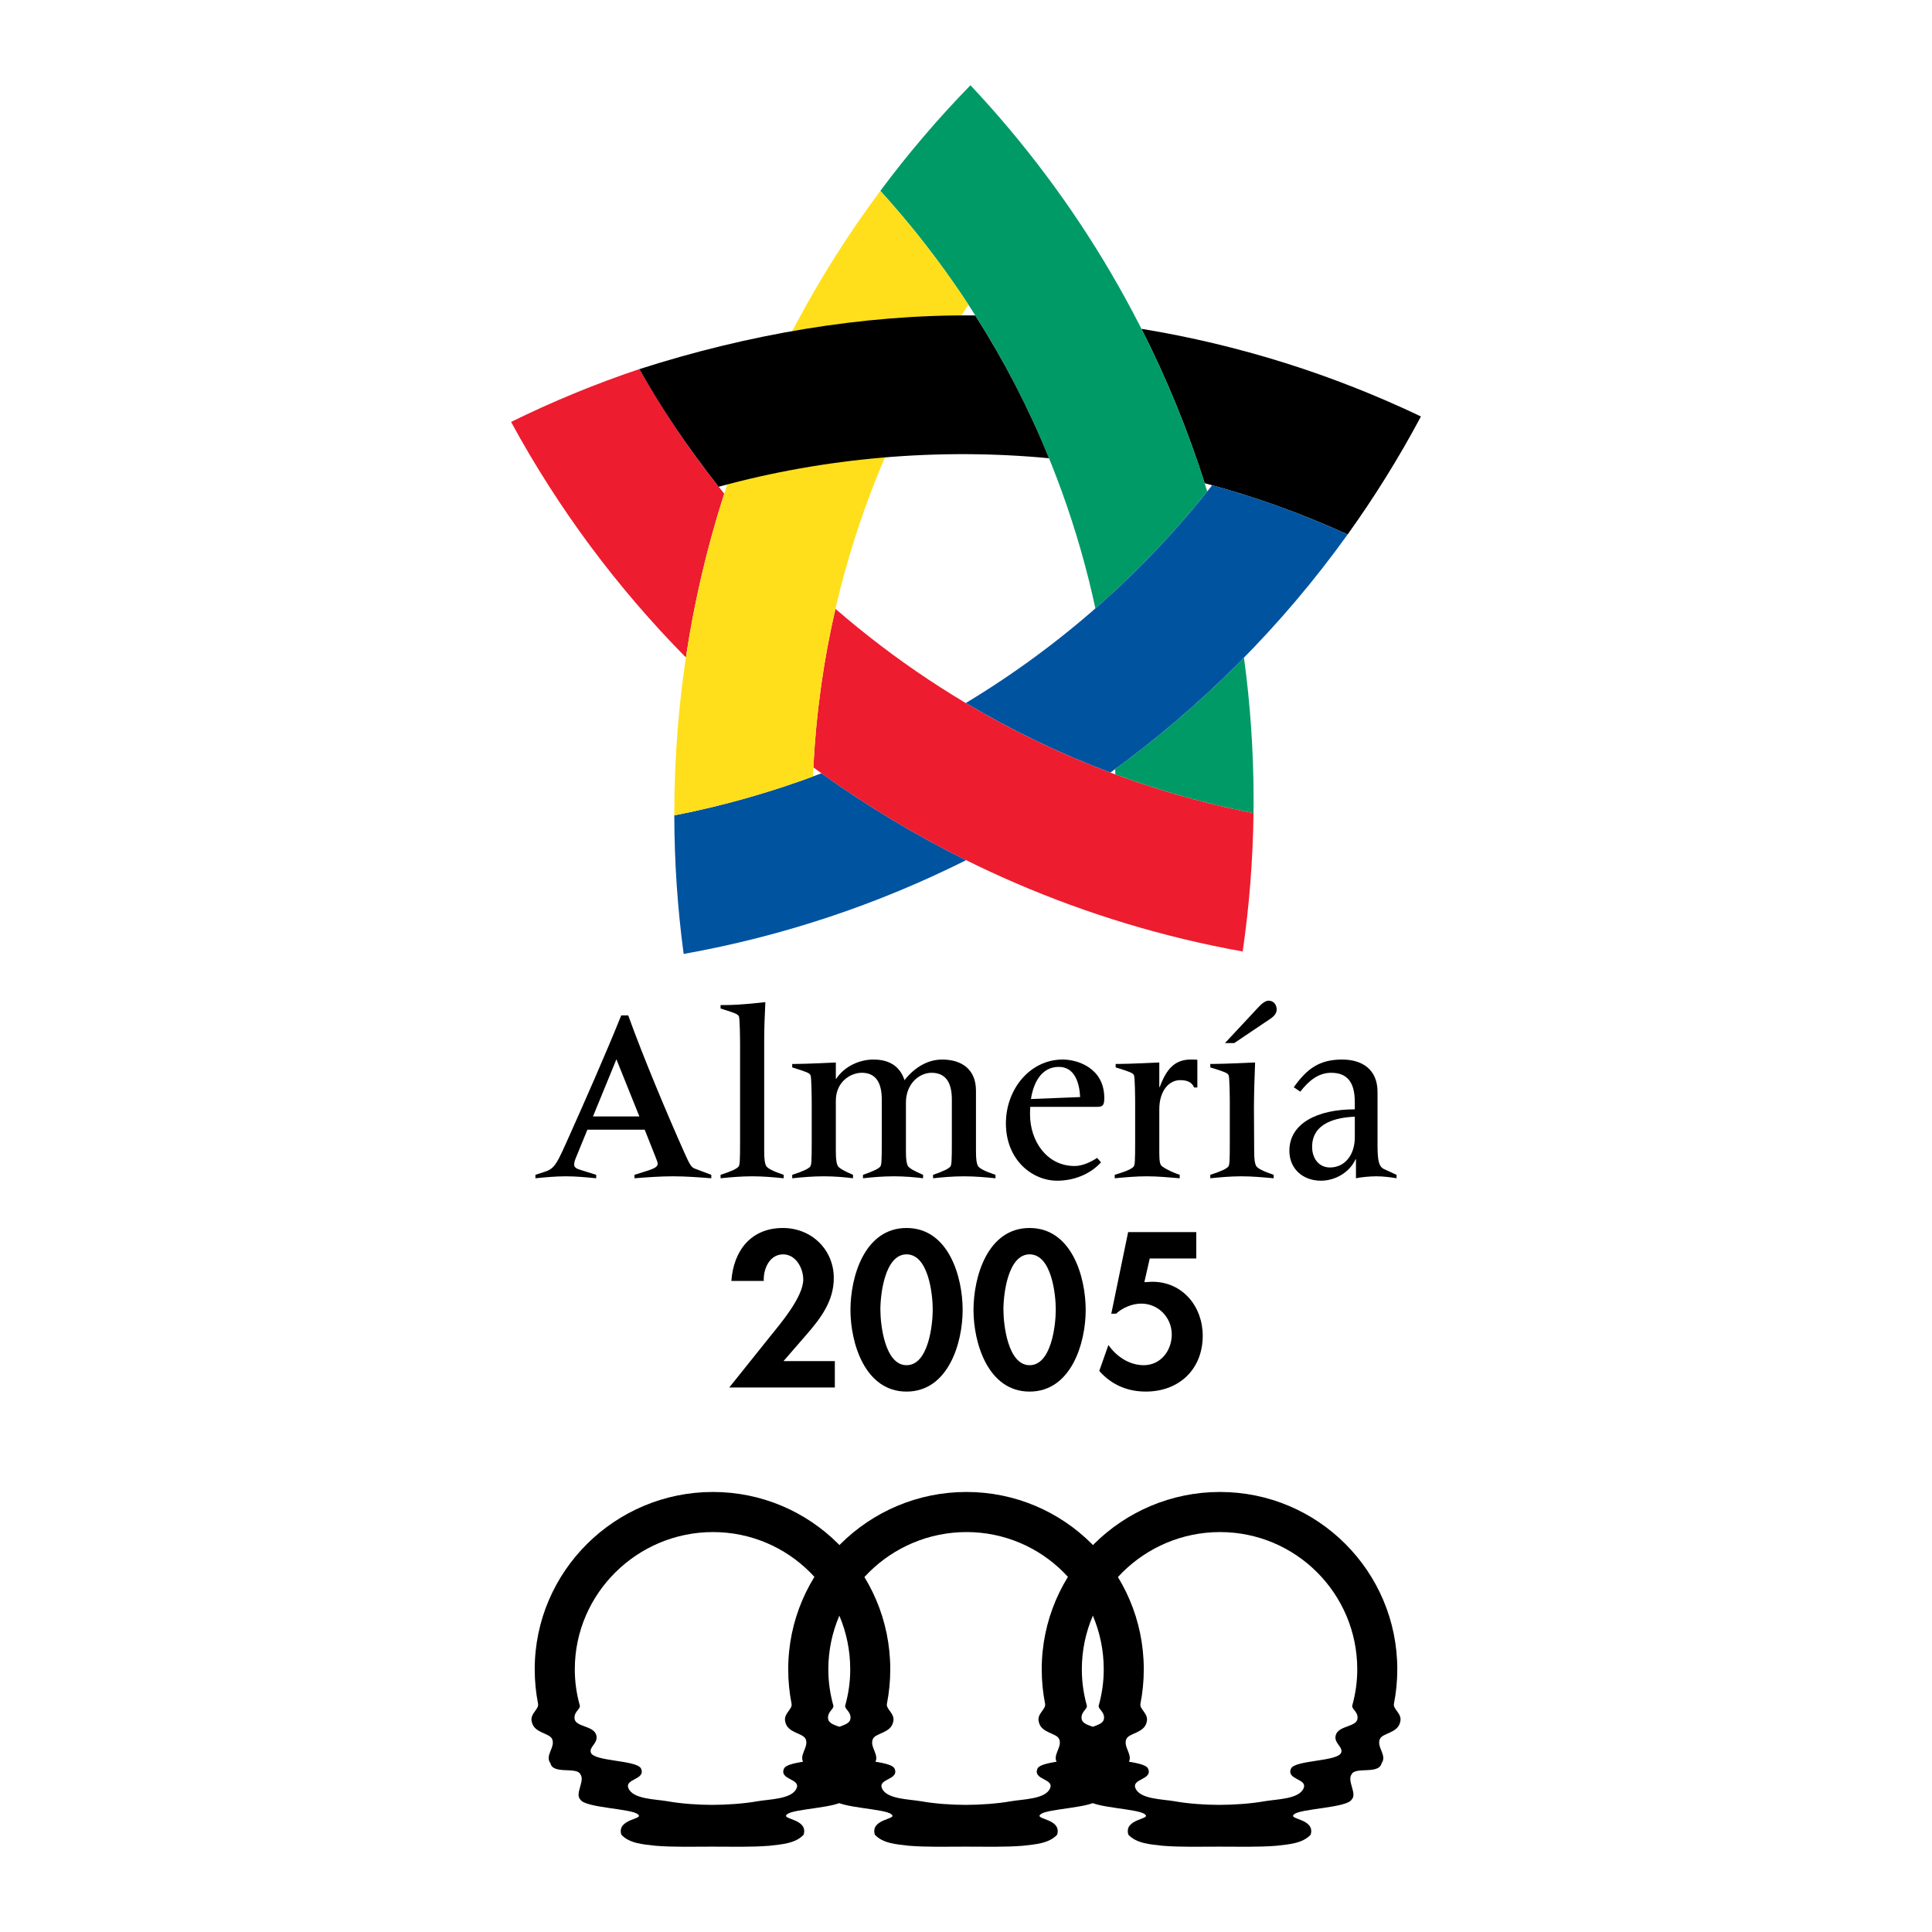
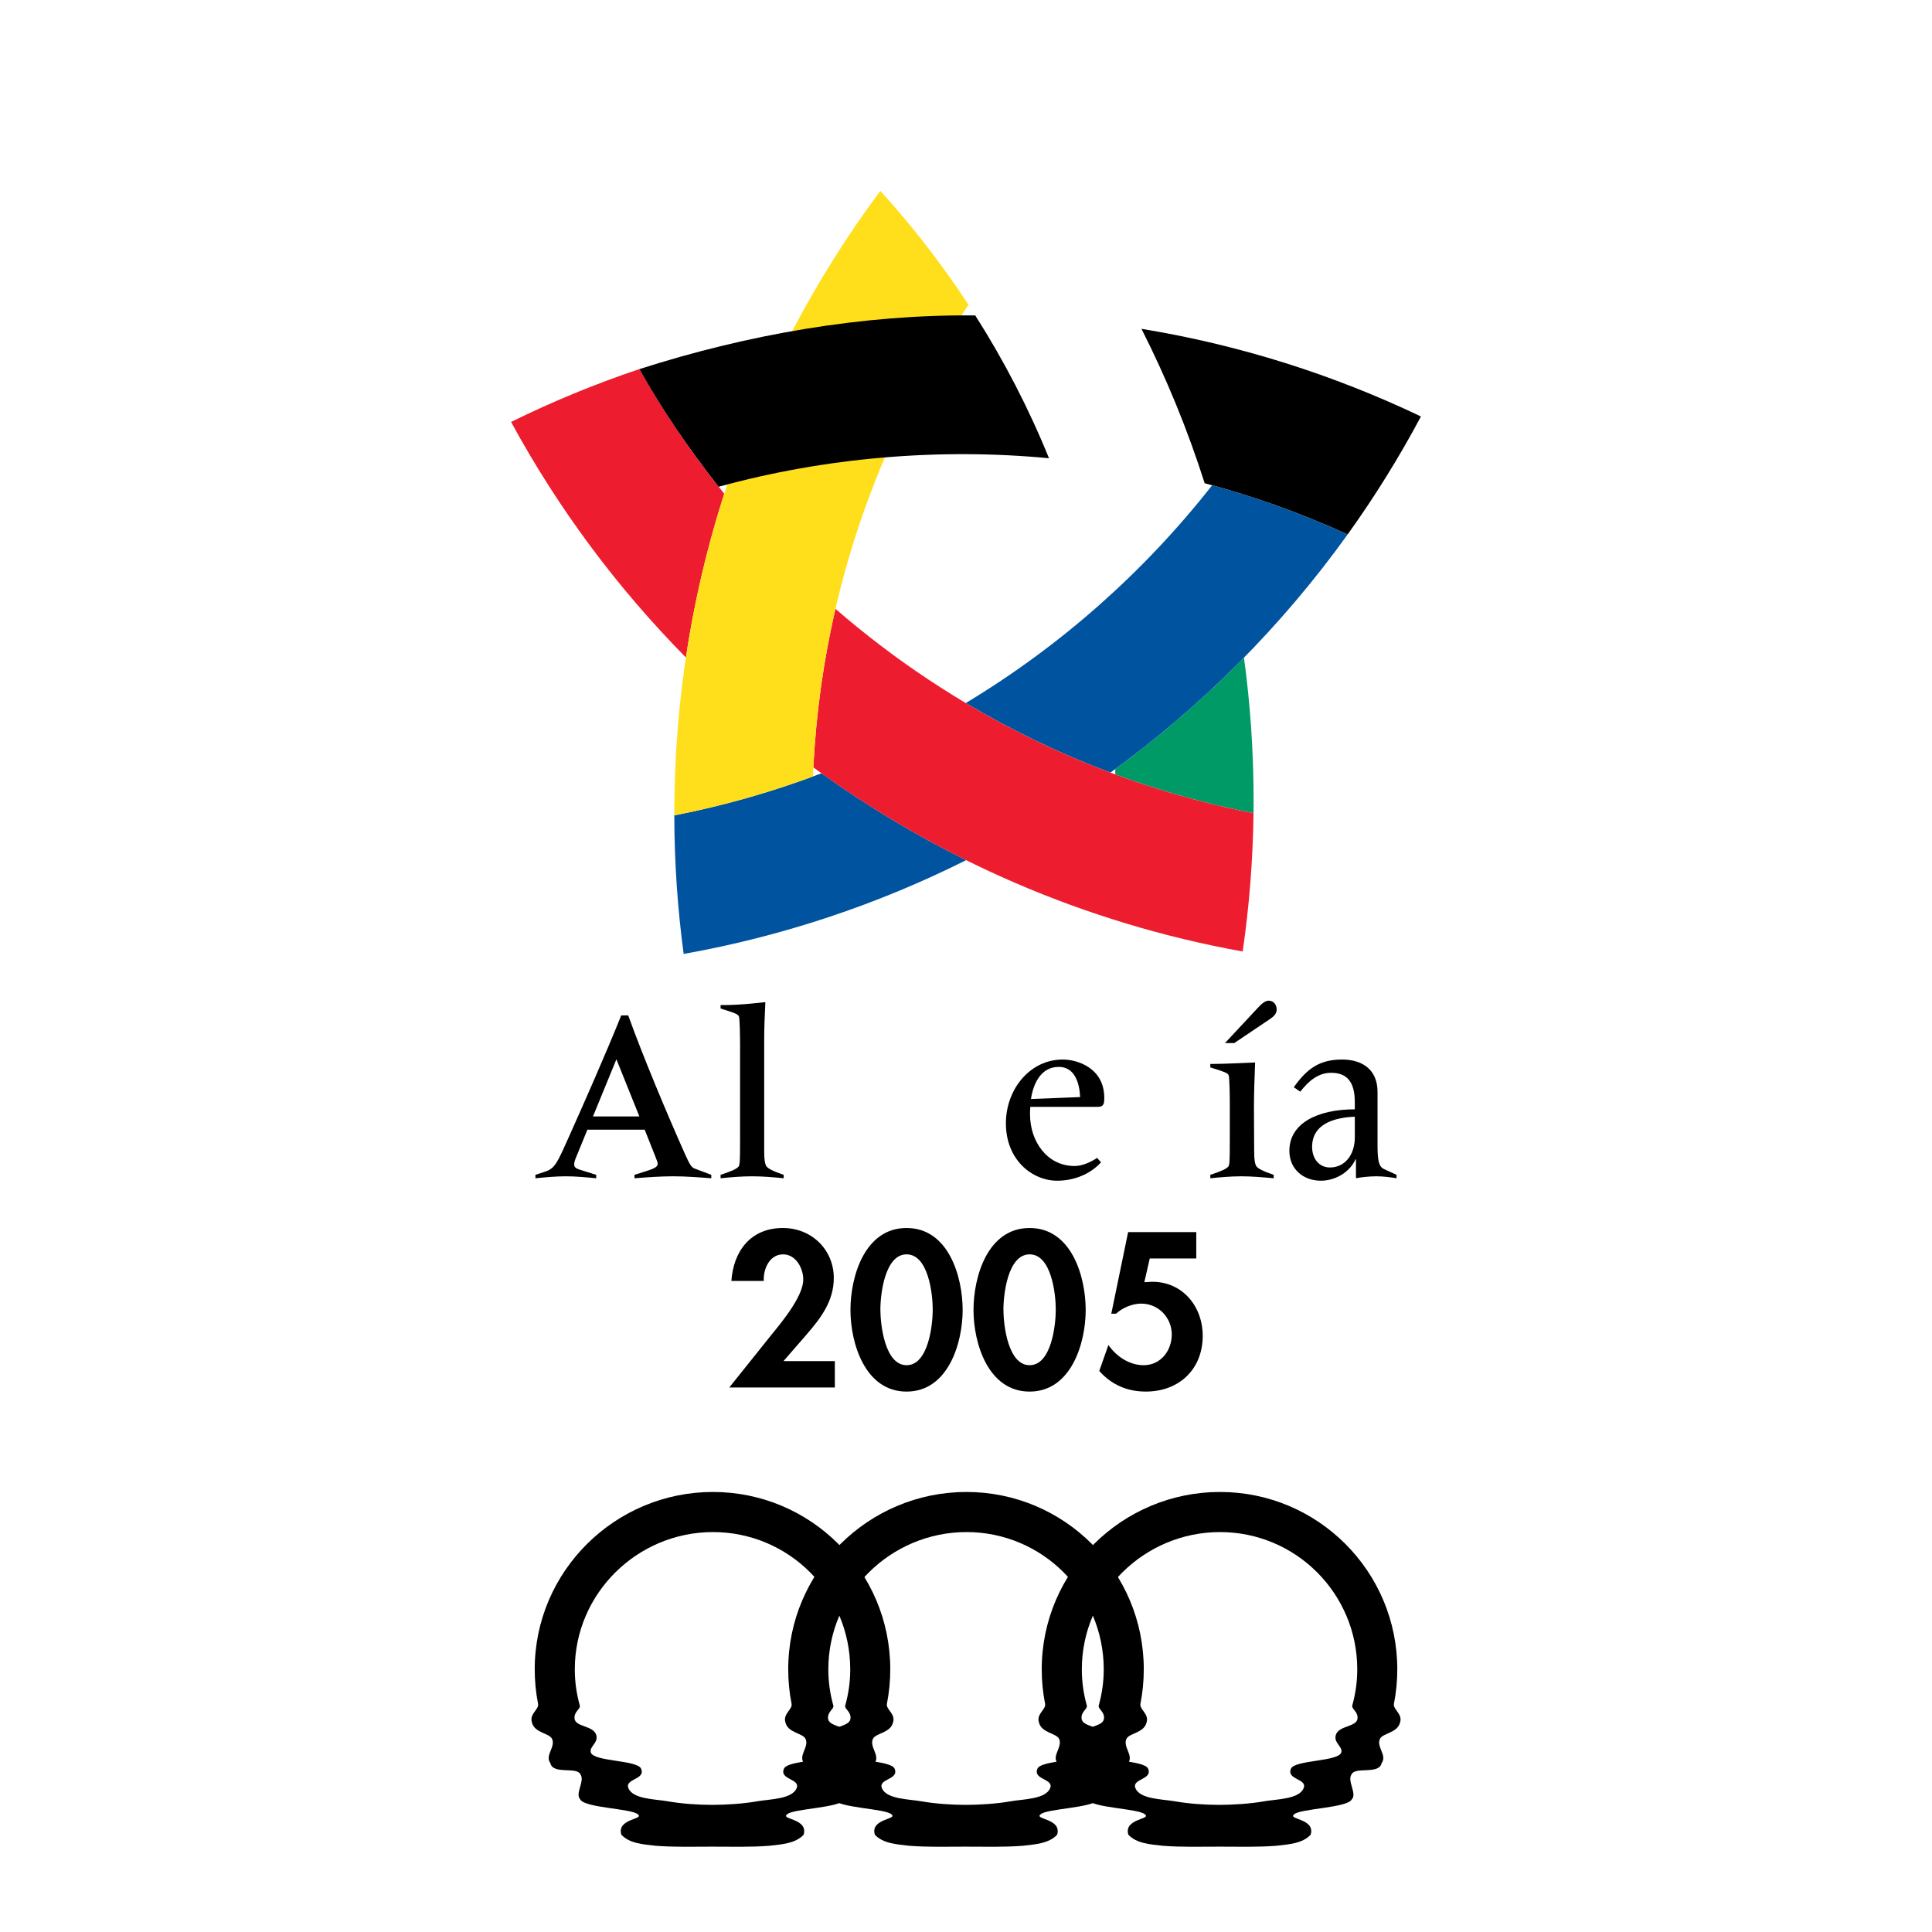
<svg xmlns="http://www.w3.org/2000/svg" version="1.0" id="Layer_1" x="0px" y="0px" width="192.756px" height="192.756px" viewBox="0 0 192.756 192.756" enable-background="new 0 0 192.756 192.756" xml:space="preserve">
  <g>
-     <polygon fill-rule="evenodd" clip-rule="evenodd" fill="#FFFFFF" points="0,0 192.756,0 192.756,192.756 0,192.756 0,0  " />
    <path fill-rule="evenodd" clip-rule="evenodd" d="M53.419,117.556c1.019-0.099,2.014-0.196,3.033-0.196   c1.019,0,2.014,0.098,3.032,0.196v-0.343l-1.713-0.539c-0.324-0.098-0.486-0.269-0.486-0.465c0-0.195,0.047-0.415,0.208-0.783   l1.111-2.716h5.718l1.088,2.74c0.139,0.344,0.208,0.539,0.208,0.661c0,0.294-0.324,0.465-0.996,0.686l-1.319,0.416v0.343   c1.273-0.099,2.57-0.196,3.843-0.196c1.273,0,2.547,0.098,3.82,0.196v-0.343l-1.69-0.637c-0.301-0.122-0.486-0.44-0.926-1.419   c-1.806-4.038-4.213-9.79-5.672-13.852h-0.695c-1.597,3.964-3.819,8.981-5.069,11.771c-1.366,3.059-1.528,3.499-2.593,3.842   l-0.903,0.294V117.556L53.419,117.556z M63.791,111.389h-4.63l2.338-5.703L63.791,111.389L63.791,111.389z" />
    <path fill-rule="evenodd" clip-rule="evenodd" d="M71.892,117.556c0.972-0.099,2.037-0.196,3.148-0.196   c1.111,0,2.176,0.098,3.148,0.196v-0.343c-1.019-0.343-1.621-0.637-1.759-0.905c-0.116-0.245-0.185-0.588-0.185-1.469v-11.013   c0-1.224,0.046-2.472,0.116-3.843c-0.046,0-2.384,0.294-4.098,0.294h-0.37v0.343c1.504,0.465,1.713,0.562,1.829,0.783   c0.092,0.171,0.116,2.227,0.116,2.814v9.643c0,1.981-0.023,2.397-0.162,2.545c-0.185,0.196-0.579,0.416-1.782,0.808V117.556   L71.892,117.556z" />
-     <path fill-rule="evenodd" clip-rule="evenodd" d="M79.04,117.556c0.972-0.099,2.037-0.196,3.148-0.196   c1.111,0,2.176,0.098,2.917,0.196v-0.343c-0.787-0.343-1.389-0.637-1.527-0.905c-0.116-0.245-0.186-0.588-0.186-1.469v-5.017   c0-1.909,1.481-2.79,2.593-2.79c1.181,0,1.991,0.71,1.991,2.667v4.161c0,1.981-0.023,2.397-0.162,2.545   c-0.186,0.196-0.579,0.416-1.713,0.808v0.343c0.903-0.099,1.968-0.196,3.079-0.196c1.111,0,2.176,0.098,2.917,0.196v-0.343   c-0.788-0.343-1.389-0.637-1.528-0.905c-0.116-0.245-0.185-0.588-0.185-1.469v-4.821c0-1.934,1.366-2.985,2.546-2.985   c1.227,0,2.037,0.71,2.037,2.667v4.161c0,1.981-0.023,2.397-0.162,2.545c-0.186,0.196-0.579,0.416-1.713,0.808v0.343   c0.903-0.099,1.968-0.196,3.079-0.196c1.111,0,2.176,0.098,3.148,0.196v-0.343c-1.019-0.343-1.62-0.637-1.759-0.905   c-0.116-0.245-0.186-0.588-0.186-1.469v-6.021c0-2.104-1.389-3.108-3.38-3.108c-1.389,0-2.708,0.734-3.75,2.056   c-0.579-1.762-2.037-2.056-3.102-2.056c-1.436,0-2.917,0.71-3.704,1.909h-0.046v-1.615c-0.046,0-2.986,0.147-4.098,0.147H79.04   v0.342c1.504,0.466,1.713,0.563,1.829,0.783c0.093,0.172,0.116,2.228,0.116,2.814v3.77c0,1.981-0.023,2.397-0.163,2.545   c-0.185,0.196-0.579,0.416-1.782,0.808V117.556L79.04,117.556z" />
    <path fill-rule="evenodd" clip-rule="evenodd" d="M109.457,115.524c-0.625,0.416-1.458,0.808-2.246,0.808   c-2.777,0-4.444-2.497-4.444-5.14c0-0.27,0-0.514,0.023-0.759h6.598c0.602,0,0.787-0.098,0.787-0.881   c0-3.011-2.686-3.843-4.144-3.843c-3.288,0-5.672,2.986-5.672,6.363c0,3.671,2.639,5.727,5.116,5.727   c1.62,0,3.264-0.611,4.375-1.835L109.457,115.524L109.457,115.524z M102.859,109.65c0.231-1.542,0.995-3.206,2.778-3.206   c1.573,0,2.06,1.566,2.129,3.011L102.859,109.65L102.859,109.65z" />
-     <path fill-rule="evenodd" clip-rule="evenodd" d="M111.218,117.556c1.065-0.099,2.13-0.196,3.195-0.196   c1.064,0,2.13,0.098,3.287,0.196v-0.343c-0.648-0.221-1.296-0.514-1.736-0.832c-0.208-0.147-0.301-0.392-0.301-1.346v-4.356   c0-1.86,0.972-2.913,2.084-2.913c0.602,0,1.157,0.147,1.389,0.734h0.324v-2.766c-0.186-0.024-0.417-0.024-0.648-0.024   c-1.598,0-2.431,0.931-3.103,2.741h-0.046v-2.447c-0.046,0-2.986,0.147-4.098,0.147h-0.255v0.342   c1.505,0.466,1.713,0.563,1.829,0.783c0.093,0.172,0.116,2.228,0.116,2.814v3.77c0,1.981-0.023,2.397-0.162,2.545   c-0.186,0.196-0.579,0.416-1.876,0.808V117.556L111.218,117.556z" />
    <path fill-rule="evenodd" clip-rule="evenodd" d="M123.138,104.07l3.635-2.446c0.324-0.221,0.602-0.515,0.602-0.906   c0-0.44-0.277-0.881-0.81-0.881c-0.278,0-0.648,0.245-1.02,0.661l-3.333,3.572H123.138L123.138,104.07z M120.753,106.493   c1.505,0.466,1.714,0.563,1.829,0.783c0.093,0.172,0.116,2.228,0.116,2.814v3.77c0,1.981-0.023,2.397-0.162,2.545   c-0.186,0.196-0.579,0.416-1.783,0.808v0.343c0.973-0.099,2.038-0.196,3.103-0.196s2.13,0.098,3.218,0.196v-0.343   c-1.019-0.343-1.621-0.637-1.76-0.905c-0.115-0.245-0.185-0.588-0.185-1.469l-0.023-4.308c0-1.37,0.069-3.377,0.116-4.527   c-0.047,0-3.103,0.147-4.214,0.147h-0.255V106.493L120.753,106.493z" />
    <path fill-rule="evenodd" clip-rule="evenodd" d="M129.729,108.916c0.833-1.076,1.806-1.884,3.079-1.884   c1.574,0,2.361,0.905,2.361,2.912v0.734c-3.773,0-6.528,1.419-6.528,4.136c0,1.811,1.365,2.985,3.147,2.985   c1.343,0,2.825-0.759,3.45-2.129h0.046v1.885c0.439-0.099,1.343-0.196,2.037-0.196c0.672,0,1.459,0.098,2.014,0.196v-0.343   l-1.227-0.563c-0.532-0.244-0.671-0.783-0.671-2.422v-5.287c0-2.202-1.481-3.23-3.542-3.23c-2.246,0-3.496,0.906-4.815,2.766   L129.729,108.916L129.729,108.916z M135.17,113.468c0,1.787-1.02,3.011-2.478,3.011c-1.111,0-1.782-0.905-1.782-2.056   c0-2.423,2.477-2.937,4.26-3.01V113.468L135.17,113.468z" />
    <path fill-rule="evenodd" clip-rule="evenodd" d="M78.172,135.795l2.301-2.651c1.43-1.645,2.715-3.351,2.715-5.632   c0-2.836-2.217-4.995-5.078-4.995c-3.213,0-4.933,2.303-5.14,5.283h3.233c-0.062-1.172,0.56-2.652,1.928-2.652   c1.285,0,2.01,1.398,2.01,2.508c0,1.747-2.301,4.44-3.399,5.797l-3.98,4.974h10.53v-2.631H78.172L78.172,135.795z" />
    <path fill-rule="evenodd" clip-rule="evenodd" d="M90.447,122.517c-4.187,0-5.597,4.852-5.597,8.182c0,3.309,1.451,8.14,5.597,8.14   s5.597-4.831,5.597-8.14C96.044,127.368,94.634,122.517,90.447,122.517L90.447,122.517z M90.447,125.147   c2.176,0,2.612,3.947,2.612,5.509c0,1.542-0.436,5.55-2.612,5.55c-2.156,0-2.611-4.008-2.611-5.55   C87.836,129.095,88.292,125.147,90.447,125.147L90.447,125.147z" />
    <path fill-rule="evenodd" clip-rule="evenodd" d="M102.723,122.517c-4.187,0-5.596,4.852-5.596,8.182   c0,3.309,1.451,8.14,5.596,8.14c4.146,0,5.597-4.831,5.597-8.14C108.319,127.368,106.91,122.517,102.723,122.517L102.723,122.517z    M102.723,125.147c2.177,0,2.612,3.947,2.612,5.509c0,1.542-0.436,5.55-2.612,5.55c-2.155,0-2.611-4.008-2.611-5.55   C100.111,129.095,100.567,125.147,102.723,125.147L102.723,125.147z" />
    <path fill-rule="evenodd" clip-rule="evenodd" d="M119.352,125.56v-2.631h-6.799l-1.68,8.139h0.478   c0.643-0.596,1.617-1.007,2.508-1.007c1.721,0,3.047,1.397,3.047,3.083c0,1.604-1.098,3.062-2.798,3.062   c-1.431,0-2.716-0.863-3.523-2.014l-0.912,2.59c1.223,1.377,2.798,2.056,4.643,2.056c3.338,0,5.68-2.241,5.68-5.57   c0-2.898-1.99-5.386-5.037-5.386l-0.788,0.041l0.539-2.363H119.352L119.352,125.56z" />
    <path fill-rule="evenodd" clip-rule="evenodd" d="M71.128,148.854c9.772,0,17.694,7.921,17.694,17.693   c0,1.178-0.115,2.329-0.335,3.442c-0.11,0.556,0.857,0.995,0.625,1.808c-0.232,1.131-1.76,1.086-2.03,1.712   c-0.348,0.812,0.754,1.624,0.174,2.407c-0.261,1.16-2.611,0.318-2.988,1.102c-0.498,0.656,0.583,1.944,0,2.523   c-0.464,0.842-5.163,0.899-5.743,1.479c-0.68,0.511,2.146,0.406,1.653,2.03c-0.812,0.871-2.146,0.958-3.422,1.103   c-1.828,0.146-3.918,0.087-5.707,0.087s-3.807,0.059-5.634-0.087c-1.276-0.145-2.61-0.231-3.423-1.103   c-0.493-1.624,2.333-1.52,1.653-2.03c-0.58-0.58-5.279-0.638-5.743-1.479c-0.583-0.579,0.498-1.867,0-2.523   c-0.377-0.783-2.727,0.059-2.988-1.102c-0.58-0.783,0.522-1.596,0.174-2.407c-0.271-0.626-1.798-0.581-2.03-1.712   c-0.232-0.812,0.734-1.252,0.625-1.808c-0.22-1.113-0.334-2.265-0.334-3.442C53.348,156.774,61.356,148.854,71.128,148.854   L71.128,148.854z M71.136,152.855c7.561,0,13.691,6.13,13.691,13.691c0,1.268-0.173,2.438-0.496,3.604   c-0.1,0.361,0.583,0.603,0.524,1.298c-0.074,0.887-1.916,0.68-2.175,1.683c-0.203,0.783,0.725,1.132,0.551,1.712   c-0.278,0.926-4.644,0.734-5.018,1.624c-0.464,1.103,1.625,0.986,1.276,1.914c-0.427,1.139-2.725,1.116-3.945,1.335   c-1.349,0.241-3.122,0.357-4.5,0.357s-3.064-0.116-4.413-0.357c-1.22-0.219-3.518-0.196-3.944-1.335   c-0.348-0.928,1.74-0.812,1.276-1.914c-0.374-0.89-4.74-0.698-5.018-1.624c-0.174-0.58,0.754-0.929,0.551-1.712   c-0.261-1.003-2.102-0.796-2.176-1.683c-0.058-0.695,0.624-0.937,0.524-1.298c-0.323-1.165-0.496-2.336-0.496-3.604   C57.35,158.985,63.574,152.855,71.136,152.855L71.136,152.855z" />
    <path fill-rule="evenodd" clip-rule="evenodd" d="M96.421,148.854c9.772,0,17.694,7.921,17.694,17.693   c0,1.178-0.115,2.329-0.335,3.442c-0.11,0.556,0.856,0.995,0.625,1.808c-0.232,1.131-1.76,1.086-2.03,1.712   c-0.349,0.812,0.754,1.624,0.174,2.407c-0.261,1.16-2.61,0.318-2.988,1.102c-0.498,0.656,0.583,1.944,0,2.523   c-0.464,0.842-5.162,0.899-5.742,1.479c-0.681,0.511,2.146,0.406,1.652,2.03c-0.812,0.871-2.146,0.958-3.422,1.103   c-1.828,0.146-3.918,0.087-5.707,0.087s-3.807,0.059-5.635-0.087c-1.276-0.145-2.61-0.231-3.423-1.103   c-0.493-1.624,2.333-1.52,1.654-2.03c-0.58-0.58-5.279-0.638-5.743-1.479c-0.583-0.579,0.498-1.867,0-2.523   c-0.377-0.783-2.727,0.059-2.988-1.102c-0.58-0.783,0.522-1.596,0.174-2.407c-0.271-0.626-1.799-0.581-2.031-1.712   c-0.232-0.812,0.734-1.252,0.625-1.808c-0.22-1.113-0.335-2.265-0.335-3.442C78.641,156.774,86.649,148.854,96.421,148.854   L96.421,148.854z M96.429,152.855c7.562,0,13.691,6.13,13.691,13.691c0,1.268-0.173,2.438-0.496,3.604   c-0.1,0.361,0.583,0.603,0.524,1.298c-0.074,0.887-1.915,0.68-2.175,1.683c-0.203,0.783,0.725,1.132,0.551,1.712   c-0.278,0.926-4.644,0.734-5.019,1.624c-0.464,1.103,1.625,0.986,1.276,1.914c-0.427,1.139-2.725,1.116-3.944,1.335   c-1.349,0.241-3.122,0.357-4.5,0.357c-1.377,0-3.063-0.116-4.412-0.357c-1.22-0.219-3.519-0.196-3.945-1.335   c-0.348-0.928,1.741-0.812,1.276-1.914c-0.374-0.89-4.74-0.698-5.018-1.624c-0.174-0.58,0.754-0.929,0.551-1.712   c-0.26-1.003-2.102-0.796-2.175-1.683c-0.058-0.695,0.624-0.937,0.524-1.298c-0.322-1.165-0.495-2.336-0.495-3.604   C82.644,158.985,88.868,152.855,96.429,152.855L96.429,152.855z" />
    <path fill-rule="evenodd" clip-rule="evenodd" d="M121.715,148.854c9.771,0,17.693,7.921,17.693,17.693   c0,1.178-0.115,2.329-0.335,3.442c-0.109,0.556,0.857,0.995,0.625,1.808c-0.232,1.131-1.76,1.086-2.03,1.712   c-0.348,0.812,0.754,1.624,0.174,2.407c-0.261,1.16-2.61,0.318-2.987,1.102c-0.498,0.656,0.583,1.944,0,2.523   c-0.464,0.842-5.163,0.899-5.743,1.479c-0.68,0.511,2.146,0.406,1.653,2.03c-0.812,0.871-2.146,0.958-3.423,1.103   c-1.827,0.146-3.918,0.087-5.707,0.087s-3.807,0.059-5.635-0.087c-1.276-0.145-2.61-0.231-3.422-1.103   c-0.494-1.624,2.333-1.52,1.653-2.03c-0.58-0.58-5.279-0.638-5.743-1.479c-0.583-0.579,0.498-1.867,0-2.523   c-0.377-0.783-2.727,0.059-2.988-1.102c-0.58-0.783,0.522-1.596,0.175-2.407c-0.271-0.626-1.799-0.581-2.031-1.712   c-0.231-0.812,0.735-1.252,0.626-1.808c-0.221-1.113-0.336-2.265-0.336-3.442C103.934,156.774,111.942,148.854,121.715,148.854   L121.715,148.854z M121.722,152.855c7.562,0,13.691,6.13,13.691,13.691c0,1.268-0.173,2.438-0.495,3.604   c-0.101,0.361,0.582,0.603,0.523,1.298c-0.073,0.887-1.915,0.68-2.175,1.683c-0.203,0.783,0.726,1.132,0.551,1.712   c-0.277,0.926-4.644,0.734-5.018,1.624c-0.464,1.103,1.624,0.986,1.275,1.914c-0.426,1.139-2.725,1.116-3.944,1.335   c-1.349,0.241-3.122,0.357-4.5,0.357s-3.063-0.116-4.412-0.357c-1.22-0.219-3.519-0.196-3.945-1.335   c-0.348-0.928,1.74-0.812,1.276-1.914c-0.374-0.89-4.74-0.698-5.018-1.624c-0.174-0.58,0.754-0.929,0.551-1.712   c-0.26-1.003-2.102-0.796-2.176-1.683c-0.058-0.695,0.625-0.937,0.524-1.298c-0.322-1.165-0.495-2.336-0.495-3.604   C107.937,158.985,114.161,152.855,121.722,152.855L121.722,152.855z" />
    <path fill-rule="evenodd" clip-rule="evenodd" d="M113.883,32.807c9.825,1.608,19.188,4.591,27.884,8.745   c-2.181,4.094-4.627,8.025-7.314,11.771c-4.563-2.085-9.33-3.801-14.263-5.111C118.493,42.878,116.378,37.73,113.883,32.807   L113.883,32.807z" />
    <path fill-rule="evenodd" clip-rule="evenodd" fill="#00539F" d="M96.392,85.819c-8.761,4.39-18.227,7.581-28.183,9.356   c-0.608-4.522-0.925-9.136-0.933-13.824c5.059-0.991,9.966-2.404,14.685-4.201C86.511,80.412,91.335,83.315,96.392,85.819   L96.392,85.819z" />
    <path fill-rule="evenodd" clip-rule="evenodd" fill="#009A67" d="M124.111,65.614c0.633,4.643,0.96,9.384,0.96,14.201   c0,0.439-0.003,0.879-0.008,1.318c-4.738-0.929-9.344-2.228-13.784-3.865l-0.017-0.534   C115.845,73.378,120.142,69.657,124.111,65.614L124.111,65.614z" />
    <path fill-rule="evenodd" clip-rule="evenodd" fill="#ED1C2E" d="M68.432,65.596c-6.857-6.947-12.744-14.854-17.442-23.5   c4.123-2.031,8.399-3.796,12.807-5.275c2.477,4.387,5.31,8.545,8.459,12.438C70.56,54.533,69.272,59.991,68.432,65.596   L68.432,65.596z" />
-     <path fill-rule="evenodd" clip-rule="evenodd" fill="#009A67" d="M96.822,8.504c10.714,11.396,18.891,25.207,23.625,40.529   c-3.367,4.214-7.103,8.12-11.158,11.669c-3.407-15.823-10.957-30.106-21.458-41.658C90.594,15.332,93.599,11.812,96.822,8.504   L96.822,8.504z" />
    <path fill-rule="evenodd" clip-rule="evenodd" fill="#00539F" d="M134.452,53.323c-6.559,9.136-14.56,17.167-23.669,23.76   c-5.039-1.892-9.863-4.221-14.428-6.94c9.461-5.697,17.793-13.078,24.582-21.729C125.622,49.7,130.119,51.344,134.452,53.323   L134.452,53.323z" />
    <path fill-rule="evenodd" clip-rule="evenodd" fill="#ED1C2E" d="M123.982,94.93c-15.804-2.843-30.369-9.252-42.833-18.365   c0.272-5.414,1.02-10.702,2.204-15.823c11.667,10.122,25.956,17.303,41.71,20.391C125.005,85.812,124.639,90.418,123.982,94.93   L123.982,94.93z" />
    <path fill-rule="evenodd" clip-rule="evenodd" fill="#FFDF1B" d="M67.275,81.17c0-23.285,7.642-44.784,20.556-62.127   c3.221,3.543,6.165,7.344,8.796,11.367C87.434,43.926,81.81,60.064,81.109,77.47c-4.457,1.646-9.078,2.951-13.833,3.882   L67.275,81.17L67.275,81.17z" />
    <path fill-rule="evenodd" clip-rule="evenodd" d="M63.796,36.827c10.701-3.441,22.269-5.476,33.506-5.356   c2.863,4.509,5.309,9.21,7.356,14.248c-10.988-1.047-22.36-0.068-32.957,2.846C68.695,44.727,66.12,40.969,63.796,36.827   L63.796,36.827z" />
  </g>
</svg>